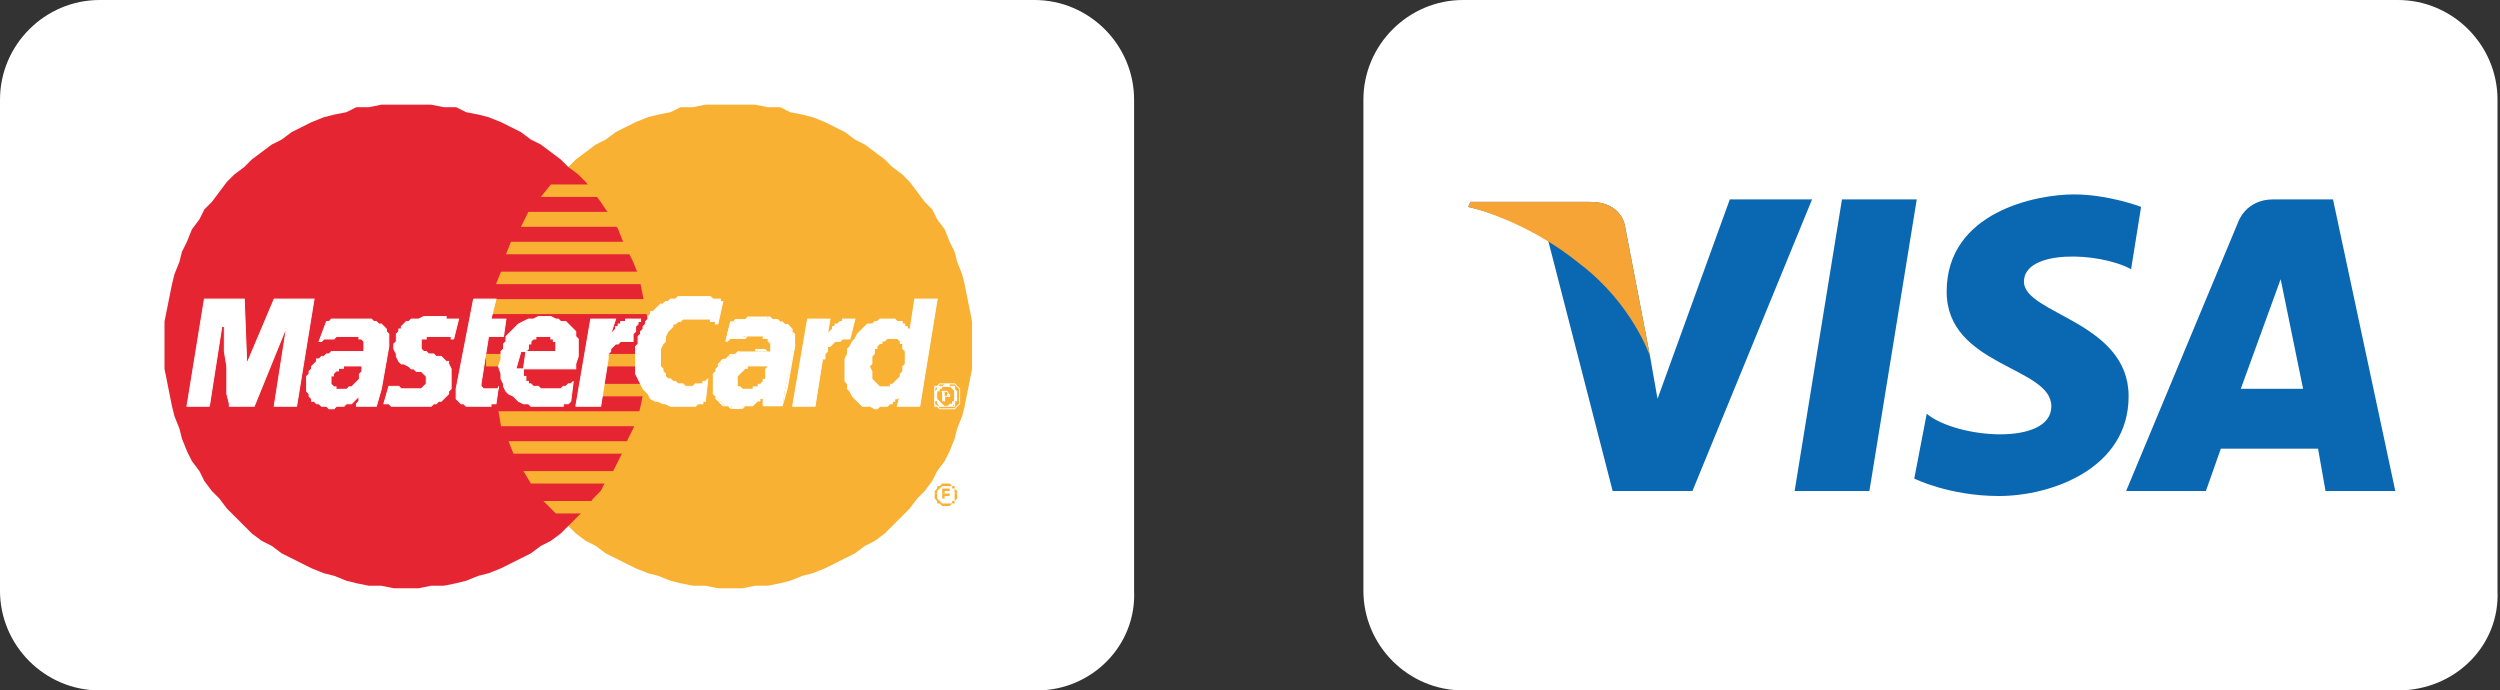
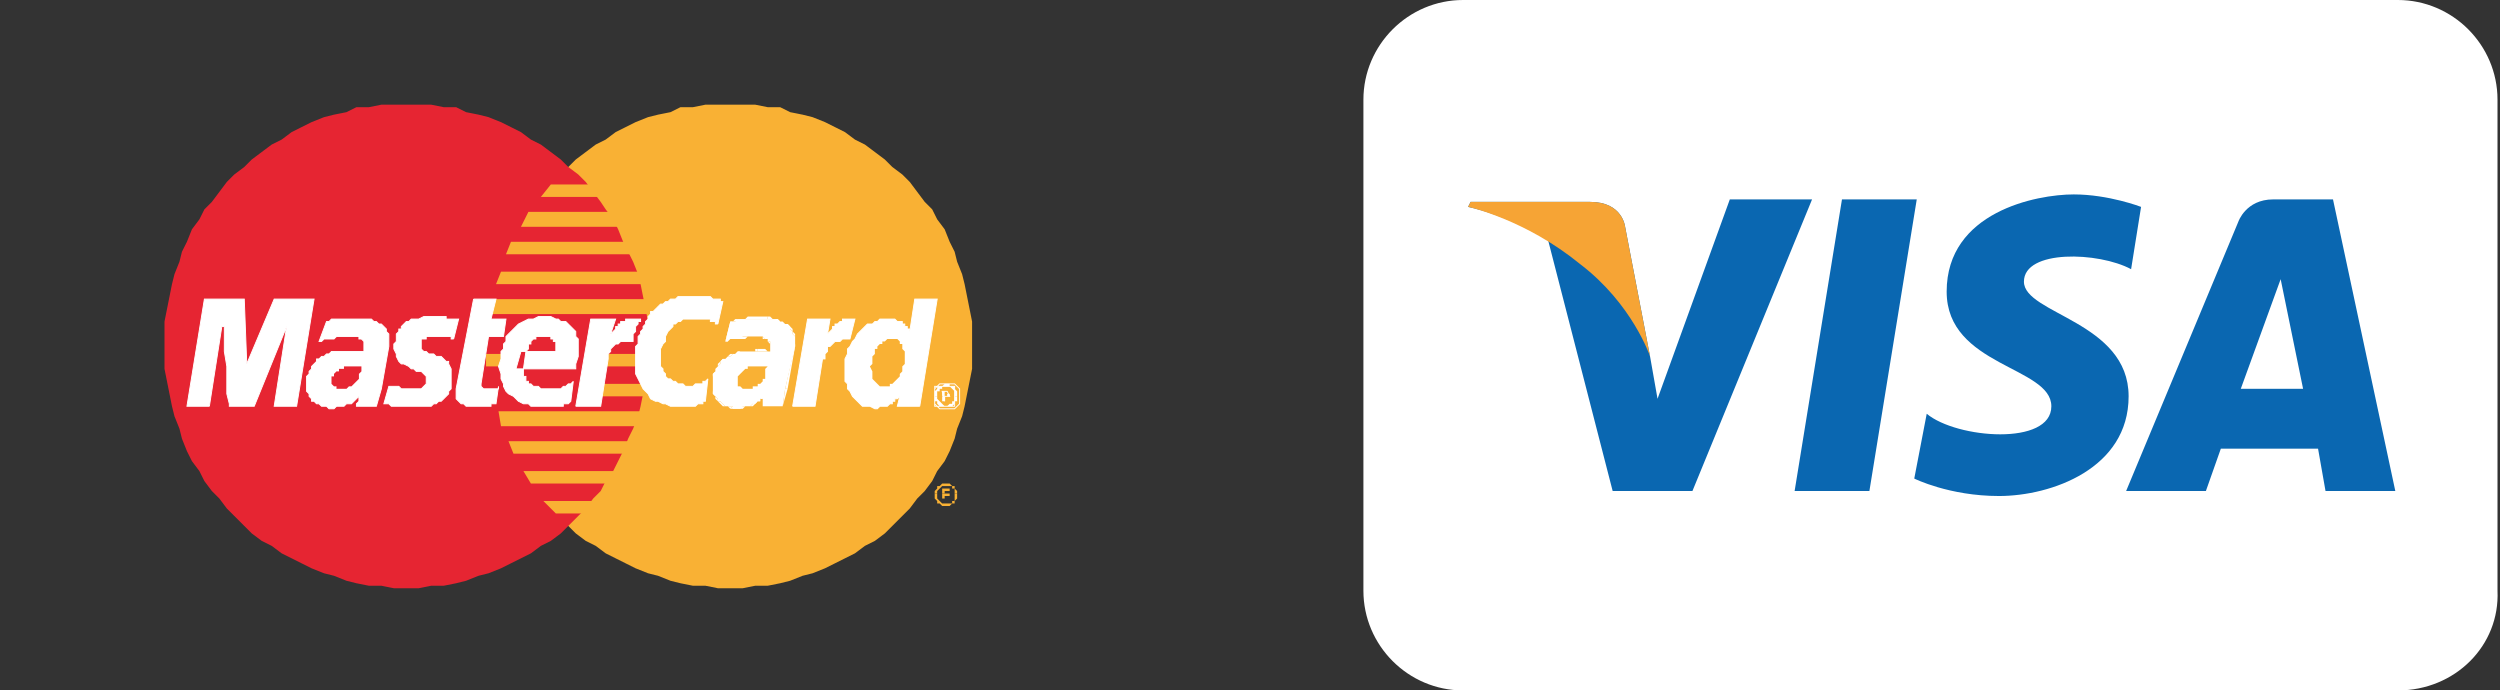
<svg xmlns="http://www.w3.org/2000/svg" version="1.1" id="Layer_1" x="0px" y="0px" viewBox="0 0 100.3 27.7" style="enable-background:new 0 0 100.3 27.7;" xml:space="preserve">
  <rect x="0" y="0" width="100.3" height="27.7" fill="#333333" stroke="none" />
  <style type="text/css"> .st0{fill:#FFFFFF;} .st1{fill:#0A67B1;} .st2{fill:#F6A435;} .st3{fill-rule:evenodd;clip-rule:evenodd;fill:#F9B134;} .st4{fill-rule:evenodd;clip-rule:evenodd;fill:#E62532;} .st5{fill-rule:evenodd;clip-rule:evenodd;fill:#FFFFFF;} .st6{fill:none;stroke:#FFFFFF;stroke-width:3.748559e-02;stroke-miterlimit:2.613;} </style>
-   <path class="st0" d="M41.6,27.7H4c-2.2,0-4-1.8-4-4V4c0-2.2,1.8-4,4-4h37.5c2.2,0,4,1.8,4,4v19.7C45.6,25.9,43.8,27.7,41.6,27.7z" />
  <path class="st0" d="M96.2,27.7H58.7c-2.2,0-4-1.8-4-4V4c0-2.2,1.8-4,4-4h37.5c2.2,0,4,1.8,4,4v19.7C100.3,25.9,98.5,27.7,96.2,27.7 z" />
  <g>
    <g>
      <polygon class="st1" points="75,19.7 72,19.7 73.9,8 76.9,8 " />
      <path class="st1" d="M69.4,8l-2.9,8l-0.3-1.7l0,0l-1-5.2c0,0-0.1-1-1.4-1h-4.8l-0.1,0.2c0,0,1.5,0.3,3.2,1.3l2.6,10.1h3.2L72.7,8 H69.4z" />
      <path class="st1" d="M93.3,19.7h2.8L93.6,8h-2.4c-1.1,0-1.4,0.9-1.4,0.9l-4.5,10.8h3.2l0.6-1.7h3.9L93.3,19.7z M89.9,15.6l1.6-4.4 l0.9,4.4H89.9z" />
      <path class="st1" d="M85.5,10.8l0.4-2.5c0,0-1.3-0.5-2.7-0.5c-1.5,0-5.1,0.7-5.1,3.9c0,3,4.2,3,4.2,4.6s-3.8,1.3-5,0.3l-0.5,2.6 c0,0,1.4,0.7,3.4,0.7c2.1,0,5.2-1.1,5.2-4c0-3-4.2-3.3-4.2-4.6C81.2,10,84.2,10.1,85.5,10.8z" />
    </g>
    <path class="st2" d="M66.2,14.3l-1-5.2c0,0-0.1-1-1.4-1h-4.8l-0.1,0.2c0,0,2.3,0.5,4.5,2.3C65.5,12.2,66.2,14.3,66.2,14.3z" />
  </g>
  <g>
    <polygon class="st3" points="29.3,23.6 29.8,23.6 30.3,23.5 30.8,23.5 31.3,23.4 31.7,23.3 32.2,23.1 32.6,23 33.1,22.8 33.5,22.6 33.9,22.4 34.3,22.2 34.7,21.9 35.1,21.7 35.5,21.4 35.8,21.1 36.2,20.7 36.5,20.4 36.8,20 37.1,19.7 37.4,19.3 37.6,18.9 37.9,18.5 38.1,18.1 38.3,17.6 38.4,17.2 38.6,16.7 38.7,16.3 38.8,15.8 38.9,15.3 39,14.8 39,14.4 39,13.9 39,13.4 39,12.9 38.9,12.4 38.8,11.9 38.7,11.4 38.6,11 38.4,10.5 38.3,10.1 38.1,9.7 37.9,9.2 37.6,8.8 37.4,8.4 37.1,8.1 36.8,7.7 36.5,7.3 36.2,7 35.8,6.7 35.5,6.4 35.1,6.1 34.7,5.8 34.3,5.6 33.9,5.3 33.5,5.1 33.1,4.9 32.6,4.7 32.2,4.6 31.7,4.5 31.3,4.3 30.8,4.3 30.3,4.2 29.8,4.2 29.3,4.2 28.8,4.2 28.3,4.2 27.8,4.3 27.3,4.3 26.9,4.5 26.4,4.6 26,4.7 25.5,4.9 25.1,5.1 24.7,5.3 24.3,5.6 23.9,5.8 23.5,6.1 23.1,6.4 22.8,6.7 22.4,7 22.1,7.3 21.8,7.7 21.5,8.1 21.3,8.4 21,8.8 20.8,9.2 20.6,9.7 20.4,10.1 20.2,10.5 20,11 19.9,11.4 19.8,11.9 19.7,12.4 19.7,12.9 19.6,13.4 19.6,13.9 19.6,14.4 19.7,14.8 19.7,15.3 19.8,15.8 19.9,16.3 20,16.7 20.2,17.2 20.4,17.6 20.6,18.1 20.8,18.5 21,18.9 21.3,19.3 21.5,19.7 21.8,20 22.1,20.4 22.4,20.7 22.8,21.1 23.1,21.4 23.5,21.7 23.9,21.9 24.3,22.2 24.7,22.4 25.1,22.6 25.5,22.8 26,23 26.4,23.1 26.9,23.3 27.3,23.4 27.8,23.5 28.3,23.5 28.8,23.6 29.3,23.6 29.3,23.6 " />
    <polygon class="st4" points="16.3,23.6 16.8,23.6 17.3,23.5 17.8,23.5 18.3,23.4 18.7,23.3 19.2,23.1 19.6,23 20.1,22.8 20.5,22.6 20.9,22.4 21.3,22.2 21.7,21.9 22.1,21.7 22.5,21.4 22.8,21.1 23.2,20.7 23.5,20.4 23.8,20 24.1,19.7 24.3,19.3 24.6,18.9 24.8,18.5 25,18.1 25.2,17.6 25.4,17.2 25.6,16.7 25.7,16.3 25.8,15.8 25.9,15.3 26,14.8 26,14.4 26,13.9 26,13.4 26,12.9 25.9,12.4 25.8,11.9 25.7,11.4 25.6,11 25.4,10.5 25.2,10.1 25,9.7 24.8,9.2 24.6,8.8 24.3,8.4 24.1,8.1 23.8,7.7 23.5,7.3 23.2,7 22.8,6.7 22.5,6.4 22.1,6.1 21.7,5.8 21.3,5.6 20.9,5.3 20.5,5.1 20.1,4.9 19.6,4.7 19.2,4.6 18.7,4.5 18.3,4.3 17.8,4.3 17.3,4.2 16.8,4.2 16.3,4.2 15.8,4.2 15.3,4.2 14.8,4.3 14.3,4.3 13.9,4.5 13.4,4.6 13,4.7 12.5,4.9 12.1,5.1 11.7,5.3 11.3,5.6 10.9,5.8 10.5,6.1 10.1,6.4 9.8,6.7 9.4,7 9.1,7.3 8.8,7.7 8.5,8.1 8.2,8.4 8,8.8 7.7,9.2 7.5,9.7 7.3,10.1 7.2,10.5 7,11 6.9,11.4 6.8,11.9 6.7,12.4 6.6,12.9 6.6,13.4 6.6,13.9 6.6,14.4 6.6,14.8 6.7,15.3 6.8,15.8 6.9,16.3 7,16.7 7.2,17.2 7.3,17.6 7.5,18.1 7.7,18.5 8,18.9 8.2,19.3 8.5,19.7 8.8,20 9.1,20.4 9.4,20.7 9.8,21.1 10.1,21.4 10.5,21.7 10.9,21.9 11.3,22.2 11.7,22.4 12.1,22.6 12.5,22.8 13,23 13.4,23.1 13.9,23.3 14.3,23.4 14.8,23.5 15.3,23.5 15.8,23.6 16.3,23.6 16.3,23.6 " />
    <polygon class="st3" points="21.7,7.9 26.8,7.9 26.8,7.4 22.1,7.4 21.7,7.9 21.7,7.9 " />
    <polygon class="st3" points="20.9,9.1 26.8,9.1 26.8,8.5 21.2,8.5 20.9,9.1 20.9,9.1 " />
    <polygon class="st3" points="20.3,10.2 26.8,10.2 26.8,9.7 20.5,9.7 20.3,10.2 20.3,10.2 " />
    <polygon class="st3" points="19.9,11.4 26.8,11.4 26.8,10.9 20.1,10.9 19.9,11.4 19.9,11.4 " />
    <polygon class="st3" points="20.1,17.1 26.8,17.1 26.8,16.5 20,16.5 20.1,17.1 20.1,17.1 " />
    <polygon class="st3" points="20.6,18.2 26.8,18.2 26.8,17.7 20.4,17.7 20.6,18.2 20.6,18.2 " />
    <polygon class="st3" points="21.3,19.4 26.8,19.4 26.8,18.9 21,18.9 21.3,19.4 21.3,19.4 " />
    <polygon class="st3" points="22.3,20.6 26.8,20.6 26.8,20.1 21.8,20.1 22.3,20.6 22.3,20.6 " />
    <polygon class="st3" points="19.7,12.6 26.8,12.6 26.8,12 19.8,12 19.7,12.6 19.7,12.6 " />
    <polygon class="st3" points="24,15.9 26.8,15.9 26.8,15.4 24.1,15.4 24,15.9 24,15.9 " />
    <polygon class="st3" points="24.3,14.7 26.8,14.7 26.8,14.2 24.4,14.2 24.3,14.7 24.3,14.7 " />
    <polygon class="st3" points="19.5,14.2 20.2,14.2 20.2,14.7 19.5,14.7 19.5,14.2 19.5,14.2 " />
    <polygon class="st5" points="18.2,13.6 18.1,13.6 18.1,13.5 18,13.5 18,13.5 18,13.5 17.9,13.5 17.9,13.5 17.8,13.5 17.8,13.5 17.7,13.5 17.7,13.5 17.6,13.5 17.5,13.5 17.5,13.5 17.4,13.5 17.3,13.5 17.2,13.5 17.2,13.5 17.1,13.5 17.1,13.6 17,13.6 17,13.6 16.9,13.6 16.9,13.7 16.9,13.7 16.9,13.7 16.9,13.8 16.9,13.8 16.9,13.9 16.9,13.9 16.9,14 16.9,14 17,14.1 17.1,14.1 17.2,14.2 17.3,14.2 17.4,14.2 17.5,14.3 17.6,14.3 17.7,14.3 17.8,14.4 17.9,14.5 18,14.5 18,14.6 18.1,14.8 18.1,14.9 18.1,15.1 18.1,15.3 18.1,15.5 18.1,15.6 18,15.7 18,15.8 17.9,15.9 17.8,16 17.7,16.1 17.6,16.1 17.5,16.2 17.4,16.2 17.3,16.3 17.2,16.3 17.1,16.3 16.9,16.3 16.8,16.3 16.7,16.3 16.6,16.3 16.5,16.3 16.3,16.3 16.2,16.3 16.1,16.3 16.1,16.3 16,16.3 15.9,16.3 15.8,16.3 15.8,16.3 15.7,16.3 15.6,16.2 15.6,16.2 15.5,16.2 15.5,16.2 15.4,16.2 15.6,15.5 15.6,15.5 15.6,15.5 15.7,15.5 15.7,15.5 15.8,15.5 15.9,15.5 15.9,15.5 16,15.5 16.1,15.6 16.2,15.6 16.3,15.6 16.4,15.6 16.5,15.6 16.6,15.6 16.7,15.6 16.7,15.6 16.8,15.6 16.9,15.6 17,15.5 17,15.5 17.1,15.4 17.1,15.4 17.1,15.3 17.1,15.3 17.1,15.2 17.1,15.1 17,15 17,15 16.9,14.9 16.7,14.9 16.6,14.8 16.5,14.8 16.4,14.7 16.2,14.6 16.1,14.6 16,14.5 15.9,14.3 15.9,14.2 15.8,14 15.8,13.8 15.9,13.7 15.9,13.6 15.9,13.4 16,13.3 16,13.2 16.1,13.2 16.1,13.1 16.2,13 16.3,12.9 16.4,12.9 16.5,12.8 16.7,12.8 16.8,12.8 17,12.7 17.1,12.7 17.3,12.7 17.5,12.7 17.6,12.7 17.7,12.7 17.8,12.7 17.9,12.7 17.9,12.8 18,12.8 18,12.8 18.1,12.8 18.2,12.8 18.2,12.8 18.2,12.8 18.3,12.8 18.3,12.8 18.3,12.8 18.4,12.8 18.2,13.6 18.2,13.6 " />
    <polyline class="st6" points="18.2,13.6 18.2,13.6 18.1,13.6 18.1,13.5 18,13.5 18,13.5 18,13.5 17.9,13.5 17.9,13.5 17.8,13.5 17.8,13.5 17.7,13.5 17.7,13.5 17.6,13.5 17.5,13.5 17.5,13.5 17.4,13.5 17.3,13.5 17.3,13.5 17.2,13.5 17.2,13.5 17.1,13.5 17.1,13.6 17,13.6 17,13.6 16.9,13.6 16.9,13.7 16.9,13.7 16.9,13.7 16.9,13.8 16.9,13.8 16.9,13.9 16.9,13.9 16.9,14 16.9,14 16.9,14 17,14.1 17.1,14.1 17.2,14.2 17.3,14.2 17.4,14.2 17.5,14.3 17.6,14.3 17.7,14.3 17.8,14.4 17.9,14.5 18,14.5 18,14.6 18.1,14.8 18.1,14.9 18.1,15.1 18.1,15.3 18.1,15.3 18.1,15.5 18.1,15.6 18,15.7 18,15.8 17.9,15.9 17.8,16 17.7,16.1 17.6,16.1 17.5,16.2 17.4,16.2 17.3,16.3 17.2,16.3 17.1,16.3 16.9,16.3 16.8,16.3 16.7,16.3 16.7,16.3 16.6,16.3 16.5,16.3 16.3,16.3 16.2,16.3 16.1,16.3 16.1,16.3 16,16.3 15.9,16.3 15.8,16.3 15.8,16.3 15.7,16.3 15.6,16.2 15.6,16.2 15.5,16.2 15.5,16.2 15.4,16.2 15.6,15.5 15.6,15.5 15.6,15.5 15.6,15.5 15.7,15.5 15.7,15.5 15.8,15.5 15.9,15.5 15.9,15.5 16,15.5 16.1,15.6 16.2,15.6 16.3,15.6 16.4,15.6 16.5,15.6 16.6,15.6 16.7,15.6 16.7,15.6 16.7,15.6 16.8,15.6 16.9,15.6 17,15.5 17,15.5 17.1,15.4 17.1,15.4 17.1,15.3 17.1,15.3 17.1,15.3 17.1,15.2 17.1,15.1 17,15 17,15 16.9,14.9 16.7,14.9 16.6,14.8 16.5,14.8 16.4,14.7 16.2,14.6 16.1,14.6 16,14.5 15.9,14.3 15.9,14.2 15.8,14 15.8,13.8 15.8,13.8 15.9,13.7 15.9,13.6 15.9,13.4 16,13.3 16,13.2 16.1,13.2 16.1,13.1 16.2,13 16.3,12.9 16.4,12.9 16.5,12.8 16.7,12.8 16.8,12.8 17,12.7 17.1,12.7 17.3,12.7 17.3,12.7 17.5,12.7 17.6,12.7 17.7,12.7 17.8,12.7 17.9,12.7 17.9,12.8 18,12.8 18,12.8 18.1,12.8 18.2,12.8 18.2,12.8 18.2,12.8 18.3,12.8 18.3,12.8 18.3,12.8 18.4,12.8 18.2,13.6 " />
    <polygon class="st5" points="19,12 19.9,12 19.7,12.8 20.3,12.8 20.2,13.5 19.6,13.5 19.3,15.4 19.3,15.4 19.3,15.5 19.3,15.5 19.4,15.6 19.4,15.6 19.5,15.6 19.6,15.6 19.6,15.6 19.7,15.6 19.8,15.6 19.8,15.6 19.9,15.6 19.9,15.6 20,15.6 20,15.6 20,15.5 19.9,16.2 19.8,16.2 19.8,16.2 19.8,16.2 19.8,16.2 19.8,16.2 19.7,16.2 19.7,16.2 19.7,16.3 19.6,16.3 19.6,16.3 19.6,16.3 19.5,16.3 19.5,16.3 19.4,16.3 19.4,16.3 19.3,16.3 19.1,16.3 18.9,16.3 18.8,16.3 18.7,16.3 18.6,16.2 18.6,16.2 18.5,16.2 18.4,16.1 18.4,16.1 18.4,16.1 18.3,16 18.3,15.9 18.3,15.9 18.3,15.8 18.3,15.7 18.3,15.7 18.3,15.6 19,12 19,12 " />
    <polyline class="st6" points="19,12 19.9,12 19.7,12.8 20.3,12.8 20.2,13.5 19.6,13.5 19.3,15.4 19.3,15.4 19.3,15.4 19.3,15.5 19.3,15.5 19.4,15.6 19.4,15.6 19.5,15.6 19.6,15.6 19.6,15.6 19.6,15.6 19.7,15.6 19.8,15.6 19.8,15.6 19.9,15.6 19.9,15.6 20,15.6 20,15.6 20,15.5 19.9,16.2 19.9,16.2 19.8,16.2 19.8,16.2 19.8,16.2 19.8,16.2 19.8,16.2 19.7,16.2 19.7,16.2 19.7,16.3 19.6,16.3 19.6,16.3 19.6,16.3 19.5,16.3 19.5,16.3 19.4,16.3 19.4,16.3 19.3,16.3 19.1,16.3 19.1,16.3 18.9,16.3 18.8,16.3 18.7,16.3 18.6,16.2 18.6,16.2 18.5,16.2 18.4,16.1 18.4,16.1 18.4,16.1 18.3,16 18.3,15.9 18.3,15.9 18.3,15.8 18.3,15.7 18.3,15.7 18.3,15.6 19,12 " />
    <polygon class="st5" points="21,14.8 21,14.8 21,14.9 21,15 21,15 21,15.1 21.1,15.1 21.1,15.2 21.1,15.3 21.2,15.3 21.2,15.4 21.3,15.4 21.3,15.4 21.4,15.5 21.5,15.5 21.5,15.5 21.6,15.5 21.7,15.6 21.8,15.6 21.9,15.6 21.9,15.6 22,15.6 22.1,15.6 22.2,15.6 22.3,15.6 22.4,15.6 22.5,15.6 22.6,15.5 22.6,15.5 22.7,15.5 22.8,15.4 22.9,15.4 23,15.3 22.9,16.1 22.8,16.2 22.8,16.2 22.7,16.2 22.7,16.2 22.6,16.2 22.6,16.3 22.5,16.3 22.5,16.3 22.4,16.3 22.3,16.3 22.3,16.3 22.2,16.3 22.1,16.3 22,16.3 21.9,16.3 21.8,16.3 21.7,16.3 21.5,16.3 21.3,16.3 21.2,16.2 21,16.2 20.8,16.1 20.7,16 20.6,15.9 20.4,15.8 20.3,15.7 20.2,15.5 20.2,15.4 20.1,15.2 20.1,15 20,14.7 20.1,14.4 20.1,14.3 20.1,14.2 20.1,14.1 20.2,14 20.2,13.8 20.3,13.7 20.3,13.5 20.4,13.4 20.5,13.3 20.7,13.1 20.8,13 21,12.9 21.2,12.8 21.4,12.8 21.6,12.7 21.9,12.7 22,12.7 22.1,12.7 22.3,12.8 22.4,12.8 22.5,12.9 22.7,12.9 22.8,13 22.9,13.1 23,13.2 23.1,13.3 23.1,13.5 23.2,13.6 23.2,13.8 23.2,14.1 23.2,14.3 23.1,14.6 23.1,14.8 20.7,14.8 20.9,14.1 22.3,14.1 22.3,14.1 22.3,14 22.3,13.9 22.3,13.8 22.3,13.8 22.3,13.7 22.2,13.7 22.2,13.6 22.2,13.6 22.1,13.6 22.1,13.5 22,13.5 22,13.5 21.9,13.5 21.9,13.5 21.8,13.5 21.7,13.5 21.7,13.5 21.6,13.5 21.6,13.5 21.5,13.5 21.5,13.6 21.4,13.6 21.4,13.6 21.3,13.7 21.3,13.7 21.3,13.8 21.2,13.8 21.2,13.9 21.2,14 21.2,14 21.1,14.1 21,14.8 21,14.8 " />
    <polyline class="st6" points="21,14.8 21,14.8 21,14.8 21,14.9 21,15 21,15 21,15.1 21.1,15.1 21.1,15.2 21.1,15.3 21.2,15.3 21.2,15.4 21.3,15.4 21.3,15.4 21.4,15.5 21.5,15.5 21.5,15.5 21.6,15.5 21.6,15.5 21.7,15.6 21.8,15.6 21.9,15.6 21.9,15.6 22,15.6 22.1,15.6 22.2,15.6 22.3,15.6 22.4,15.6 22.5,15.6 22.6,15.5 22.6,15.5 22.7,15.5 22.8,15.4 22.9,15.4 23,15.3 22.9,16.1 22.9,16.1 22.8,16.2 22.8,16.2 22.7,16.2 22.7,16.2 22.6,16.2 22.6,16.3 22.5,16.3 22.5,16.3 22.4,16.3 22.3,16.3 22.3,16.3 22.2,16.3 22.1,16.3 22,16.3 21.9,16.3 21.8,16.3 21.8,16.3 21.7,16.3 21.5,16.3 21.3,16.3 21.2,16.2 21,16.2 20.8,16.1 20.7,16 20.6,15.9 20.4,15.8 20.3,15.7 20.2,15.5 20.2,15.4 20.1,15.2 20.1,15 20,14.7 20.1,14.4 20.1,14.4 20.1,14.3 20.1,14.2 20.1,14.1 20.2,14 20.2,13.8 20.3,13.7 20.3,13.5 20.4,13.4 20.5,13.3 20.7,13.1 20.8,13 21,12.9 21.2,12.8 21.4,12.8 21.6,12.7 21.9,12.7 21.9,12.7 22,12.7 22.1,12.7 22.3,12.8 22.4,12.8 22.5,12.9 22.7,12.9 22.8,13 22.9,13.1 23,13.2 23.1,13.3 23.1,13.5 23.2,13.6 23.2,13.8 23.2,14.1 23.2,14.3 23.1,14.6 23.1,14.8 20.7,14.8 20.9,14.1 22.3,14.1 22.3,14.1 22.3,14.1 22.3,14 22.3,13.9 22.3,13.8 22.3,13.8 22.3,13.7 22.2,13.7 22.2,13.6 22.2,13.6 22.1,13.6 22.1,13.5 22,13.5 22,13.5 21.9,13.5 21.9,13.5 21.8,13.5 21.8,13.5 21.7,13.5 21.7,13.5 21.6,13.5 21.6,13.5 21.5,13.5 21.5,13.6 21.4,13.6 21.4,13.6 21.3,13.7 21.3,13.7 21.3,13.8 21.2,13.8 21.2,13.9 21.2,14 21.2,14 21.1,14.1 21,14.8 " />
    <polygon class="st5" points="28.8,13 28.8,13 28.7,13 28.7,12.9 28.6,12.9 28.6,12.9 28.5,12.9 28.5,12.8 28.4,12.8 28.4,12.8 28.3,12.8 28.2,12.8 28.2,12.8 28.1,12.8 28,12.8 27.9,12.8 27.8,12.8 27.8,12.8 27.7,12.8 27.6,12.8 27.5,12.8 27.4,12.8 27.3,12.9 27.2,12.9 27.1,13 27,13 27,13.1 26.9,13.2 26.8,13.3 26.7,13.5 26.7,13.7 26.6,13.8 26.5,14 26.5,14.2 26.5,14.3 26.5,14.4 26.5,14.5 26.5,14.6 26.5,14.7 26.6,14.8 26.6,14.9 26.7,15 26.7,15.1 26.8,15.2 26.9,15.2 27,15.3 27.1,15.3 27.2,15.4 27.3,15.4 27.3,15.4 27.4,15.4 27.4,15.4 27.5,15.5 27.6,15.5 27.7,15.5 27.7,15.5 27.8,15.5 27.9,15.4 28,15.4 28.1,15.4 28.2,15.4 28.2,15.3 28.3,15.3 28.4,15.2 28.4,15.2 28.3,16.1 28.3,16.1 28.3,16.1 28.2,16.1 28.2,16.1 28.2,16.2 28.1,16.2 28.1,16.2 28,16.2 27.9,16.3 27.8,16.3 27.7,16.3 27.6,16.3 27.5,16.3 27.4,16.3 27.2,16.3 27,16.3 26.9,16.3 26.7,16.2 26.6,16.2 26.4,16.1 26.3,16.1 26.1,16 26,15.8 25.9,15.7 25.8,15.6 25.7,15.4 25.6,15.2 25.5,15 25.5,14.8 25.5,14.6 25.5,14.3 25.5,14 25.5,13.9 25.6,13.8 25.6,13.6 25.6,13.5 25.7,13.4 25.7,13.3 25.8,13.2 25.8,13.1 25.9,13 25.9,12.9 26,12.8 26,12.7 26.1,12.6 26.1,12.5 26.2,12.5 26.3,12.4 26.4,12.3 26.4,12.3 26.5,12.2 26.6,12.2 26.7,12.1 26.8,12.1 26.9,12 27,12 27.1,12 27.2,11.9 27.3,11.9 27.4,11.9 27.5,11.9 27.6,11.9 27.7,11.9 27.8,11.9 28,11.9 28.1,11.9 28.2,11.9 28.3,11.9 28.3,11.9 28.4,11.9 28.5,11.9 28.6,12 28.7,12 28.7,12 28.8,12 28.9,12 28.9,12.1 28.9,12.1 29,12.1 29,12.1 28.8,13 28.8,13 " />
    <polyline class="st6" points="28.8,13 28.8,13 28.8,13 28.7,13 28.7,12.9 28.6,12.9 28.6,12.9 28.5,12.9 28.5,12.8 28.4,12.8 28.4,12.8 28.3,12.8 28.2,12.8 28.2,12.8 28.1,12.8 28,12.8 27.9,12.8 27.8,12.8 27.8,12.8 27.8,12.8 27.7,12.8 27.6,12.8 27.5,12.8 27.4,12.8 27.3,12.9 27.2,12.9 27.1,13 27,13 27,13.1 26.9,13.2 26.8,13.3 26.7,13.5 26.7,13.7 26.6,13.8 26.5,14 26.5,14 26.5,14.2 26.5,14.3 26.5,14.4 26.5,14.5 26.5,14.6 26.5,14.7 26.6,14.8 26.6,14.9 26.7,15 26.7,15.1 26.8,15.2 26.9,15.2 27,15.3 27.1,15.3 27.2,15.4 27.3,15.4 27.3,15.4 27.3,15.4 27.4,15.4 27.4,15.4 27.5,15.5 27.6,15.5 27.7,15.5 27.7,15.5 27.8,15.5 27.9,15.4 28,15.4 28.1,15.4 28.2,15.4 28.2,15.3 28.3,15.3 28.4,15.2 28.4,15.2 28.3,16.1 28.3,16.1 28.3,16.1 28.3,16.1 28.2,16.1 28.2,16.1 28.2,16.2 28.1,16.2 28.1,16.2 28,16.2 27.9,16.3 27.8,16.3 27.7,16.3 27.6,16.3 27.5,16.3 27.4,16.3 27.2,16.3 27,16.3 27,16.3 26.9,16.3 26.7,16.2 26.6,16.2 26.4,16.1 26.3,16.1 26.1,16 26,15.8 25.9,15.7 25.8,15.6 25.7,15.4 25.6,15.2 25.5,15 25.5,14.8 25.5,14.6 25.5,14.3 25.5,14 25.5,14 25.5,13.9 25.6,13.8 25.6,13.6 25.6,13.5 25.7,13.4 25.7,13.3 25.8,13.2 25.8,13.1 25.9,13 25.9,12.9 26,12.8 26,12.7 26.1,12.6 26.1,12.5 26.2,12.5 26.3,12.4 26.4,12.3 26.4,12.3 26.5,12.2 26.6,12.2 26.7,12.1 26.8,12.1 26.9,12 27,12 27.1,12 27.2,11.9 27.3,11.9 27.4,11.9 27.5,11.9 27.6,11.9 27.7,11.9 27.8,11.9 27.8,11.9 28,11.9 28.1,11.9 28.2,11.9 28.3,11.9 28.3,11.9 28.4,11.9 28.5,11.9 28.6,12 28.7,12 28.7,12 28.8,12 28.9,12 28.9,12.1 28.9,12.1 29,12.1 29,12.1 28.8,13 " />
    <polygon class="st5" points="36.9,16.3 36,16.3 36.1,15.9 36.1,15.9 36,16 35.9,16 35.9,16.1 35.8,16.1 35.8,16.2 35.7,16.2 35.7,16.2 35.6,16.3 35.5,16.3 35.5,16.3 35.4,16.3 35.3,16.3 35.3,16.3 35.2,16.4 35.1,16.4 35.1,16.4 34.9,16.3 34.7,16.3 34.6,16.3 34.5,16.2 34.4,16.1 34.3,16 34.2,15.9 34.1,15.7 34,15.6 34,15.4 33.9,15.3 33.9,15.1 33.9,14.9 33.9,14.7 33.9,14.6 33.9,14.4 34,14.2 34,14 34.1,13.9 34.2,13.7 34.3,13.6 34.4,13.4 34.5,13.3 34.6,13.2 34.7,13.1 34.8,13 35,13 35.1,12.9 35.2,12.9 35.3,12.8 35.5,12.8 35.6,12.8 35.7,12.8 35.8,12.8 35.9,12.8 36,12.9 36,12.9 36.1,12.9 36.2,12.9 36.2,13 36.3,13 36.3,13.1 36.4,13.1 36.4,13.1 36.4,13.2 36.5,13.2 36.5,13.3 36.5,13.3 36.5,13.3 36.7,12 37.6,12 36.9,16.3 36.9,16.3 " />
    <polyline class="st6" points="36.9,16.3 36,16.3 36.1,15.9 36.1,15.9 36.1,15.9 36,16 35.9,16 35.9,16.1 35.8,16.1 35.8,16.2 35.7,16.2 35.7,16.2 35.6,16.3 35.5,16.3 35.5,16.3 35.4,16.3 35.3,16.3 35.3,16.3 35.2,16.4 35.1,16.4 35.1,16.4 35.1,16.4 34.9,16.3 34.7,16.3 34.6,16.3 34.5,16.2 34.4,16.1 34.3,16 34.2,15.9 34.1,15.7 34,15.6 34,15.4 33.9,15.3 33.9,15.1 33.9,14.9 33.9,14.7 33.9,14.6 33.9,14.4 33.9,14.4 34,14.2 34,14 34.1,13.9 34.2,13.7 34.3,13.6 34.4,13.4 34.5,13.3 34.6,13.2 34.7,13.1 34.8,13 35,13 35.1,12.9 35.2,12.9 35.3,12.8 35.5,12.8 35.6,12.8 35.6,12.8 35.7,12.8 35.8,12.8 35.9,12.8 36,12.9 36,12.9 36.1,12.9 36.2,12.9 36.2,13 36.3,13 36.3,13.1 36.4,13.1 36.4,13.1 36.4,13.2 36.5,13.2 36.5,13.3 36.5,13.3 36.5,13.3 36.7,12 37.6,12 36.9,16.3 " />
    <polygon class="st3" points="35.4,15.5 35.5,15.5 35.6,15.5 35.7,15.5 35.7,15.4 35.8,15.4 35.9,15.3 35.9,15.3 36,15.2 36,15.2 36.1,15.1 36.1,15 36.2,14.9 36.2,14.9 36.2,14.8 36.2,14.7 36.3,14.6 36.3,14.5 36.3,14.4 36.3,14.3 36.3,14.2 36.3,14.1 36.3,14.1 36.2,14 36.2,13.9 36.2,13.8 36.1,13.8 36.1,13.7 36.1,13.7 36,13.6 35.9,13.6 35.9,13.6 35.8,13.6 35.7,13.6 35.6,13.6 35.6,13.6 35.5,13.7 35.4,13.7 35.4,13.8 35.3,13.8 35.2,13.9 35.2,14 35.1,14 35.1,14.1 35.1,14.2 35,14.3 35,14.4 35,14.5 35,14.6 34.9,14.7 35,14.9 35,15 35,15.2 35.1,15.3 35.2,15.4 35.3,15.5 35.4,15.5 35.4,15.5 " />
    <polygon class="st5" points="15.3,15.6 15.1,16.3 14.3,16.3 14.3,16.2 14.4,16.1 14.4,16 14.4,15.9 14.3,16 14.3,16 14.2,16.1 14.2,16.1 14.1,16.2 14,16.2 13.9,16.2 13.8,16.3 13.7,16.3 13.6,16.3 13.5,16.3 13.4,16.4 13.3,16.4 13.3,16.4 13.2,16.4 13.1,16.3 13,16.3 12.9,16.3 12.8,16.2 12.7,16.2 12.6,16.1 12.5,16.1 12.5,16 12.4,15.9 12.4,15.9 12.4,15.8 12.3,15.7 12.3,15.7 12.3,15.6 12.3,15.5 12.3,15.4 12.3,15.4 12.3,15.2 12.3,15.1 12.4,15 12.4,14.9 12.5,14.8 12.5,14.7 12.6,14.6 12.7,14.5 12.7,14.4 12.8,14.4 12.9,14.3 13,14.3 13.1,14.2 13.2,14.2 13.3,14.1 13.5,14.1 13.5,14.1 13.5,14.1 13.5,14.1 13.5,14.1 13.6,14.1 13.6,14.1 13.7,14.1 13.7,14.1 13.8,14.1 13.8,14.1 13.9,14.1 14,14.1 14,14.1 14.1,14.1 14.1,14.1 14.1,14.1 14.2,14.1 14.3,14.1 14.4,14.1 14.4,14.1 14.5,14.1 14.5,14.1 14.6,14.1 14.6,14.1 14.6,14.1 14.6,14 14.6,13.9 14.6,13.9 14.6,13.8 14.6,13.7 14.6,13.7 14.5,13.6 14.4,13.6 14.4,13.5 14.3,13.5 14.2,13.5 14.1,13.5 14,13.5 13.9,13.5 13.8,13.5 13.7,13.5 13.6,13.5 13.5,13.5 13.4,13.6 13.3,13.6 13.2,13.6 13.1,13.6 13,13.6 13,13.6 12.9,13.7 12.9,13.7 12.8,13.7 13.1,12.9 13.1,12.9 13.2,12.9 13.3,12.8 13.4,12.8 13.4,12.8 13.5,12.8 13.6,12.8 13.7,12.8 13.8,12.8 13.9,12.8 14,12.8 14.1,12.8 14.2,12.8 14.3,12.8 14.4,12.8 14.5,12.8 14.6,12.8 14.7,12.8 14.8,12.8 14.9,12.8 15,12.9 15.1,12.9 15.2,13 15.3,13 15.4,13.1 15.5,13.2 15.5,13.3 15.6,13.4 15.6,13.5 15.6,13.6 15.6,13.7 15.6,13.9 15.3,15.6 15.3,15.6 " />
    <polyline class="st6" points="15.3,15.6 15.1,16.3 14.3,16.3 14.3,16.3 14.3,16.2 14.4,16.1 14.4,16 14.4,15.9 14.4,15.9 14.3,16 14.3,16 14.2,16.1 14.2,16.1 14.1,16.2 14,16.2 13.9,16.2 13.8,16.3 13.7,16.3 13.6,16.3 13.5,16.3 13.4,16.4 13.3,16.4 13.3,16.4 13.2,16.4 13.1,16.3 13.1,16.3 13,16.3 12.9,16.3 12.8,16.2 12.7,16.2 12.6,16.1 12.5,16.1 12.5,16 12.4,15.9 12.4,15.9 12.4,15.8 12.3,15.7 12.3,15.7 12.3,15.6 12.3,15.5 12.3,15.4 12.3,15.4 12.3,15.4 12.3,15.2 12.3,15.1 12.4,15 12.4,14.9 12.5,14.8 12.5,14.7 12.6,14.6 12.7,14.5 12.7,14.4 12.8,14.4 12.9,14.3 13,14.3 13.1,14.2 13.2,14.2 13.3,14.1 13.5,14.1 13.5,14.1 13.5,14.1 13.5,14.1 13.5,14.1 13.5,14.1 13.6,14.1 13.6,14.1 13.7,14.1 13.7,14.1 13.8,14.1 13.8,14.1 13.9,14.1 14,14.1 14,14.1 14.1,14.1 14.1,14.1 14.1,14.1 14.1,14.1 14.2,14.1 14.3,14.1 14.4,14.1 14.4,14.1 14.5,14.1 14.5,14.1 14.6,14.1 14.6,14.1 14.6,14.1 14.6,14.1 14.6,14 14.6,13.9 14.6,13.9 14.6,13.9 14.6,13.8 14.6,13.7 14.6,13.7 14.5,13.6 14.4,13.6 14.4,13.5 14.3,13.5 14.2,13.5 14.2,13.5 14.1,13.5 14,13.5 13.9,13.5 13.8,13.5 13.7,13.5 13.6,13.5 13.5,13.5 13.4,13.6 13.3,13.6 13.2,13.6 13.1,13.6 13,13.6 13,13.6 12.9,13.7 12.9,13.7 12.8,13.7 13.1,12.9 13.1,12.9 13.1,12.9 13.2,12.9 13.3,12.8 13.4,12.8 13.4,12.8 13.5,12.8 13.6,12.8 13.7,12.8 13.8,12.8 13.9,12.8 14,12.8 14.1,12.8 14.2,12.8 14.3,12.8 14.4,12.8 14.5,12.8 14.5,12.8 14.6,12.8 14.7,12.8 14.8,12.8 14.9,12.8 15,12.9 15.1,12.9 15.2,13 15.3,13 15.4,13.1 15.5,13.2 15.5,13.3 15.6,13.4 15.6,13.5 15.6,13.6 15.6,13.7 15.6,13.9 15.3,15.6 " />
    <polygon class="st4" points="14.5,14.7 14.5,14.7 14.5,14.7 14.5,14.7 14.4,14.7 14.4,14.7 14.3,14.7 14.3,14.7 14.2,14.7 14.2,14.7 14.1,14.7 14.1,14.7 14,14.7 14,14.7 13.9,14.7 13.9,14.7 13.9,14.7 13.8,14.7 13.8,14.7 13.8,14.8 13.7,14.8 13.7,14.8 13.7,14.8 13.6,14.8 13.6,14.9 13.5,14.9 13.5,14.9 13.4,15 13.4,15 13.4,15.1 13.3,15.1 13.3,15.1 13.3,15.2 13.3,15.3 13.3,15.4 13.4,15.5 13.4,15.5 13.5,15.5 13.5,15.6 13.6,15.6 13.6,15.6 13.7,15.6 13.8,15.6 13.9,15.6 14,15.5 14,15.5 14.1,15.5 14.1,15.5 14.2,15.4 14.2,15.4 14.3,15.3 14.3,15.3 14.3,15.3 14.4,15.2 14.4,15.2 14.4,15.2 14.4,15.1 14.4,15 14.5,14.9 14.5,14.8 14.5,14.7 14.5,14.7 " />
    <polygon class="st5" points="8.4,16.3 7.5,16.3 8.2,12 9.8,12 9.9,14.6 11,12 12.6,12 11.9,16.3 11,16.3 11.5,13.1 11.5,13.1 10.2,16.3 9.2,16.3 9.2,16.2 9.1,15.8 9.1,15.3 9.1,14.7 9,14.1 9,13.6 9,13.3 9,13.1 9,13.1 8.9,13.1 8.9,13.1 8.9,13.1 8.4,16.3 8.4,16.3 " />
    <polyline class="st6" points="8.4,16.3 7.5,16.3 8.2,12 9.8,12 9.9,14.6 11,12 12.6,12 11.9,16.3 11,16.3 11.5,13.1 11.5,13.1 10.2,16.3 9.2,16.3 9.2,16.3 9.2,16.2 9.1,15.8 9.1,15.3 9.1,14.7 9,14.1 9,13.6 9,13.3 9,13.1 9,13.1 9,13.1 8.9,13.1 8.9,13.1 8.9,13.1 8.4,16.3 " />
    <polygon class="st5" points="31.5,15.6 31.4,16.3 30.6,16.3 30.6,16.2 30.6,16.1 30.6,16 30.6,15.9 30.6,16 30.5,16 30.5,16.1 30.4,16.1 30.3,16.2 30.2,16.2 30.2,16.2 30.1,16.3 30,16.3 29.9,16.3 29.8,16.3 29.7,16.4 29.6,16.4 29.5,16.4 29.4,16.4 29.4,16.3 29.2,16.3 29.1,16.3 29,16.2 29,16.2 28.9,16.1 28.8,16.1 28.8,16 28.7,15.9 28.7,15.9 28.6,15.8 28.6,15.7 28.6,15.7 28.6,15.6 28.6,15.5 28.6,15.4 28.6,15.4 28.6,15.2 28.6,15.1 28.6,15 28.7,14.9 28.7,14.8 28.8,14.7 28.9,14.6 28.9,14.5 29,14.4 29.1,14.4 29.2,14.3 29.3,14.3 29.4,14.2 29.5,14.2 29.6,14.1 29.7,14.1 29.7,14.1 29.8,14.1 29.8,14.1 29.8,14.1 29.9,14.1 29.9,14.1 29.9,14.1 30,14.1 30.1,14.1 30.1,14.1 30.2,14.1 30.2,14.1 30.3,14.1 30.3,14.1 30.4,14.1 30.4,14.1 30.5,14.1 30.6,14.1 30.6,14.1 30.7,14.1 30.8,14.1 30.8,14.1 30.9,14.1 30.9,14.1 30.9,14.1 30.9,14 30.9,13.9 30.9,13.9 30.9,13.8 30.9,13.7 30.8,13.7 30.8,13.6 30.7,13.6 30.6,13.5 30.6,13.5 30.5,13.5 30.4,13.5 30.3,13.5 30.2,13.5 30.1,13.5 30,13.5 29.9,13.5 29.8,13.5 29.7,13.6 29.6,13.6 29.5,13.6 29.4,13.6 29.3,13.6 29.2,13.6 29.2,13.7 29.1,13.7 29.1,13.7 29.3,12.9 29.4,12.9 29.5,12.9 29.6,12.8 29.6,12.8 29.7,12.8 29.8,12.8 29.9,12.8 30,12.8 30.1,12.8 30.2,12.8 30.3,12.8 30.4,12.8 30.5,12.8 30.6,12.8 30.7,12.8 30.8,12.8 30.9,12.8 31,12.8 31.1,12.8 31.2,12.8 31.3,12.9 31.4,12.9 31.5,13 31.6,13 31.7,13.1 31.7,13.2 31.8,13.3 31.8,13.4 31.9,13.5 31.9,13.6 31.9,13.7 31.9,13.9 31.5,15.6 31.5,15.6 " />
    <polygon class="st5" points="31.4,16.3 31.4,16.3 31.6,15.6 31.5,15.6 31.4,16.3 31.4,16.3 31.4,16.3 31.4,16.3 31.4,16.3 31.4,16.3 31.4,16.3 " />
    <polygon class="st5" points="30.6,16.3 30.6,16.3 31.4,16.3 31.4,16.3 30.6,16.3 30.6,16.3 30.6,16.3 30.6,16.3 30.6,16.3 30.6,16.3 30.6,16.3 " />
    <polygon class="st5" points="30.6,15.9 30.6,15.9 30.6,16 30.6,16.1 30.6,16.2 30.6,16.3 30.6,16.3 30.6,16.2 30.6,16.1 30.6,16 30.6,15.9 30.6,15.9 30.6,15.9 30.6,15.9 " />
    <polygon class="st5" points="29.3,16.4 29.3,16.4 29.4,16.4 29.5,16.4 29.6,16.4 29.7,16.4 29.8,16.4 29.9,16.3 30,16.3 30.1,16.3 30.2,16.3 30.3,16.2 30.3,16.2 30.4,16.1 30.5,16.1 30.5,16 30.6,16 30.6,15.9 30.6,15.9 30.5,16 30.5,16 30.4,16.1 30.4,16.1 30.3,16.1 30.2,16.2 30.2,16.2 30.1,16.3 30,16.3 29.9,16.3 29.8,16.3 29.7,16.3 29.6,16.3 29.5,16.3 29.4,16.3 29.4,16.3 29.4,16.3 29.3,16.4 29.3,16.4 " />
    <polygon class="st5" points="28.6,15.4 28.6,15.4 28.6,15.4 28.6,15.5 28.6,15.6 28.6,15.7 28.6,15.7 28.6,15.8 28.7,15.9 28.7,16 28.7,16 28.8,16.1 28.9,16.2 28.9,16.2 29,16.3 29.1,16.3 29.2,16.3 29.3,16.4 29.4,16.3 29.2,16.3 29.1,16.3 29,16.2 29,16.2 28.9,16.1 28.8,16.1 28.8,16 28.7,15.9 28.7,15.9 28.7,15.8 28.6,15.7 28.6,15.7 28.6,15.6 28.6,15.5 28.6,15.4 28.6,15.4 28.6,15.4 28.6,15.4 28.6,15.4 " />
    <polygon class="st5" points="29.7,14.1 29.7,14.1 29.6,14.1 29.5,14.2 29.4,14.2 29.3,14.2 29.2,14.3 29.1,14.4 29,14.4 28.9,14.5 28.8,14.6 28.8,14.7 28.7,14.8 28.7,14.9 28.6,15 28.6,15.1 28.6,15.2 28.6,15.4 28.6,15.4 28.6,15.2 28.6,15.1 28.7,15 28.7,14.9 28.7,14.8 28.8,14.7 28.9,14.6 28.9,14.5 29,14.5 29.1,14.4 29.2,14.3 29.3,14.3 29.4,14.2 29.5,14.2 29.6,14.2 29.7,14.1 29.7,14.1 29.7,14.1 29.7,14.1 " />
    <polygon class="st5" points="30.4,14 30.4,14 30.4,14 30.3,14 30.3,14.1 30.2,14.1 30.2,14.1 30.1,14.1 30.1,14.1 30,14.1 29.9,14.1 29.9,14.1 29.9,14.1 29.8,14.1 29.8,14.1 29.8,14.1 29.7,14.1 29.7,14.1 29.7,14.1 29.7,14.1 29.8,14.1 29.8,14.1 29.8,14.1 29.9,14.1 29.9,14.1 29.9,14.1 30,14.1 30.1,14.1 30.1,14.1 30.2,14.1 30.2,14.1 30.3,14.1 30.3,14.1 30.4,14.1 30.4,14.1 30.4,14.1 30.4,14 30.4,14 " />
    <polygon class="st5" points="30.8,14.1 30.9,14.1 30.9,14.1 30.8,14.1 30.8,14.1 30.7,14 30.6,14 30.6,14 30.5,14 30.4,14 30.4,14.1 30.5,14.1 30.6,14.1 30.6,14.1 30.7,14.1 30.8,14.1 30.8,14.1 30.9,14.1 30.9,14.1 30.9,14.1 30.9,14.1 30.9,14.1 30.9,14.1 30.8,14.1 30.8,14.1 " />
    <polygon class="st5" points="30.9,13.9 30.9,13.9 30.9,13.9 30.9,14 30.9,14.1 30.8,14.1 30.9,14.1 30.9,14.1 30.9,14 30.9,13.9 30.9,13.9 30.9,13.9 30.9,13.9 30.9,13.9 " />
    <polygon class="st5" points="30.5,13.5 30.5,13.5 30.6,13.5 30.6,13.6 30.7,13.6 30.8,13.6 30.8,13.7 30.8,13.7 30.9,13.8 30.9,13.9 30.9,13.9 30.9,13.8 30.9,13.7 30.8,13.7 30.8,13.6 30.7,13.6 30.6,13.5 30.6,13.5 30.5,13.5 30.5,13.5 30.5,13.5 30.5,13.5 " />
    <polygon class="st5" points="29.1,13.7 29.1,13.7 29.2,13.7 29.2,13.7 29.2,13.7 29.3,13.6 29.4,13.6 29.5,13.6 29.6,13.6 29.7,13.6 29.8,13.6 29.9,13.6 30,13.5 30.1,13.5 30.2,13.5 30.3,13.5 30.4,13.5 30.5,13.5 30.5,13.5 30.4,13.5 30.3,13.5 30.2,13.5 30.1,13.5 30,13.5 29.9,13.5 29.8,13.5 29.7,13.5 29.6,13.6 29.5,13.6 29.4,13.6 29.3,13.6 29.2,13.6 29.2,13.6 29.1,13.7 29.1,13.7 29.1,13.7 29.1,13.7 29.1,13.7 " />
    <polygon class="st5" points="29.3,12.9 29.3,12.9 29.1,13.7 29.1,13.7 29.4,12.9 29.3,12.9 29.3,12.9 29.3,12.9 29.3,12.9 29.3,12.9 29.3,12.9 " />
    <polygon class="st5" points="30.8,12.7 30.8,12.7 30.7,12.7 30.6,12.7 30.5,12.7 30.4,12.7 30.3,12.7 30.2,12.7 30.1,12.7 30,12.7 29.9,12.8 29.8,12.8 29.7,12.8 29.6,12.8 29.6,12.8 29.5,12.8 29.4,12.9 29.3,12.9 29.3,12.9 29.4,12.9 29.5,12.9 29.6,12.9 29.6,12.8 29.7,12.8 29.8,12.8 29.9,12.8 30,12.8 30.1,12.8 30.2,12.8 30.3,12.8 30.4,12.8 30.5,12.8 30.6,12.8 30.7,12.8 30.8,12.8 30.8,12.8 30.8,12.7 30.8,12.7 " />
    <polygon class="st5" points="31.9,13.9 31.9,13.9 31.9,13.7 31.9,13.6 31.9,13.5 31.9,13.4 31.8,13.3 31.8,13.2 31.7,13.1 31.6,13 31.5,13 31.4,12.9 31.3,12.9 31.2,12.8 31.1,12.8 31,12.8 30.9,12.7 30.8,12.7 30.8,12.8 30.9,12.8 31,12.8 31.1,12.8 31.2,12.9 31.3,12.9 31.4,12.9 31.5,13 31.6,13.1 31.6,13.1 31.7,13.2 31.8,13.3 31.8,13.4 31.9,13.5 31.9,13.6 31.9,13.7 31.9,13.8 31.9,13.8 31.9,13.9 31.9,13.9 " />
    <polygon class="st5" points="31.6,15.6 31.6,15.6 31.9,13.9 31.9,13.8 31.5,15.6 31.5,15.6 31.6,15.6 31.6,15.6 " />
    <polygon class="st3" points="30.8,14.7 30.7,14.7 30.7,14.7 30.7,14.7 30.7,14.7 30.6,14.7 30.6,14.7 30.6,14.7 30.5,14.7 30.4,14.7 30.4,14.7 30.3,14.7 30.3,14.7 30.2,14.7 30.2,14.7 30.2,14.7 30.1,14.7 30.1,14.7 30.1,14.7 30,14.7 30,14.8 30,14.8 29.9,14.8 29.9,14.8 29.8,14.9 29.8,14.9 29.8,14.9 29.7,15 29.7,15 29.7,15 29.6,15.1 29.6,15.1 29.6,15.2 29.6,15.3 29.6,15.4 29.6,15.5 29.7,15.5 29.7,15.5 29.8,15.6 29.8,15.6 29.9,15.6 30,15.6 30.1,15.6 30.2,15.6 30.2,15.5 30.3,15.5 30.4,15.5 30.4,15.4 30.5,15.4 30.5,15.4 30.6,15.3 30.6,15.3 30.6,15.2 30.7,15.2 30.7,15.2 30.7,15.1 30.7,15.1 30.7,15 30.7,14.9 30.7,14.8 30.8,14.7 30.8,14.7 " />
    <polygon class="st5" points="37.5,15.9 37.5,15.8 37.5,15.7 37.6,15.6 37.6,15.5 37.7,15.5 37.8,15.5 37.9,15.4 38,15.4 38.1,15.4 38.1,15.5 38.2,15.5 38.3,15.5 38.3,15.6 38.4,15.7 38.4,15.8 38.4,15.9 38.3,15.9 38.3,15.8 38.3,15.7 38.3,15.7 38.2,15.6 38.2,15.6 38.1,15.5 38,15.5 38,15.5 37.9,15.5 37.8,15.5 37.8,15.6 37.7,15.6 37.7,15.7 37.6,15.7 37.6,15.8 37.6,15.9 37.5,15.9 37.5,15.9 " />
    <polygon class="st5" points="37.8,15.9 37.8,15.7 38,15.7 38,15.7 38.1,15.7 38.1,15.7 38.1,15.7 38.1,15.7 38.1,15.7 38.1,15.8 38.1,15.8 38.1,15.8 38.1,15.8 38.1,15.9 38.1,15.9 38,15.9 38,15.9 38,15.9 38,15.8 38.1,15.8 38.1,15.8 38.1,15.8 38.1,15.8 38.1,15.8 38.1,15.8 38.1,15.8 38.1,15.7 38,15.7 38,15.7 38,15.7 38,15.7 38,15.7 37.9,15.7 37.9,15.9 37.8,15.9 37.8,15.9 " />
    <polygon class="st5" points="37.5,15.9 37.5,15.9 37.5,16 37.5,16.1 37.6,16.1 37.6,16.2 37.7,16.3 37.8,16.3 37.9,16.3 38,16.3 38.1,16.3 38.1,16.3 38.2,16.3 38.3,16.2 38.3,16.1 38.4,16.1 38.4,16 38.4,15.9 38.4,15.9 38.3,15.9 38.3,15.9 38.3,16 38.3,16 38.3,16.1 38.2,16.1 38.2,16.2 38.1,16.2 38,16.3 38,16.3 37.9,16.3 37.8,16.2 37.8,16.2 37.7,16.1 37.7,16.1 37.6,16 37.6,16 37.6,15.9 37.6,15.9 37.5,15.9 37.5,15.9 " />
    <polygon class="st5" points="37.8,15.9 37.8,16.1 37.9,16.1 37.9,15.9 38,15.9 38.1,16.1 38.1,16.1 38,15.9 38.1,15.9 38.1,15.9 38.1,15.9 38.1,15.9 38.1,15.9 38,15.9 38,15.9 37.9,15.9 37.9,15.9 37.8,15.9 37.8,15.9 " />
    <path class="st6" d="M37.5,15.9L37.5,15.9L37.5,15.9l0-0.2l0-0.1l0.1-0.1l0.1-0.1l0.1,0l0.1,0l0.1,0l0,0l0.1,0l0.1,0l0.1,0l0.1,0.1 l0.1,0.1l0,0.1l0,0.1l0,0.1l0,0l0,0.1l0,0.1l0,0.1l-0.1,0.1l-0.1,0.1l-0.1,0l-0.1,0l-0.1,0l0,0l-0.1,0l-0.1,0l-0.1,0l-0.1-0.1 l-0.1-0.1l0-0.1L37.5,15.9L37.5,15.9 M37.9,16.1L37.9,16.1l-0.1-0.4H38l0,0l0,0l0,0l0,0l0,0l0,0l0,0l0,0l0,0l0,0l0,0l0,0l0,0l0,0 l0,0l0,0l0,0h0l0.1,0.2h-0.1L38,15.9h-0.1V16.1 M38,15.9L38,15.9L38,15.9L38,15.9L38,15.9L38,15.9l0.1,0l0,0l0,0v0l0,0l0,0l0,0l0,0 l0,0l0,0l0,0h0h0h-0.1L38,15.9L38,15.9 M38,16.3L38,16.3L38,16.3l0.1,0l0.1,0l0.1,0l0-0.1l0-0.1l0-0.1l0-0.1l0,0l0-0.1l0-0.1l0-0.1 l0-0.1l-0.1,0l-0.1,0l-0.1,0l-0.1,0l0,0l-0.1,0l-0.1,0l-0.1,0l-0.1,0l0,0.1l0,0.1l0,0.1l0,0.1l0,0l0,0.1l0,0.1l0,0.1l0,0.1l0.1,0 l0.1,0L38,16.3L38,16.3" />
    <polygon class="st5" points="31.8,16.3 32.7,16.3 32.7,16.3 33,14.4 33.1,14.4 33.1,14.3 33.1,14.2 33.1,14.2 33.2,14.1 33.2,14 33.2,13.9 33.3,13.9 33.4,13.8 33.4,13.8 33.5,13.7 33.6,13.7 33.7,13.7 33.8,13.6 33.9,13.6 34,13.6 34.1,13.6 34.1,13.6 34.1,13.6 34.1,13.6 34.3,12.8 34.2,12.8 34.1,12.8 34,12.8 33.9,12.8 33.8,12.8 33.8,12.9 33.7,12.9 33.6,13 33.6,13 33.5,13 33.5,13.1 33.4,13.1 33.4,13.2 33.3,13.3 33.3,13.3 33.2,13.4 33.3,12.8 32.4,12.8 31.8,16.3 31.8,16.3 31.8,16.3 " />
    <polyline class="st6" points="31.8,16.3 32.7,16.3 32.7,16.3 33,14.4 33,14.4 33.1,14.4 33.1,14.3 33.1,14.2 33.1,14.2 33.2,14.1 33.2,14 33.2,13.9 33.3,13.9 33.4,13.8 33.4,13.8 33.5,13.7 33.6,13.7 33.7,13.7 33.8,13.6 33.9,13.6 34,13.6 34,13.6 34.1,13.6 34.1,13.6 34.1,13.6 34.1,13.6 34.3,12.8 34.3,12.8 34.2,12.8 34.1,12.8 34,12.8 33.9,12.8 33.8,12.8 33.8,12.9 33.7,12.9 33.6,13 33.6,13 33.5,13 33.5,13.1 33.4,13.1 33.4,13.2 33.3,13.3 33.3,13.3 33.2,13.4 33.3,12.8 32.4,12.8 31.8,16.3 31.8,16.3 " />
    <polygon class="st5" points="23.1,16.3 24,16.3 24.1,16.3 24.4,14.4 24.4,14.4 24.4,14.3 24.4,14.2 24.4,14.2 24.5,14.1 24.5,14 24.5,14 24.6,13.9 24.6,13.9 24.7,13.8 24.8,13.8 24.8,13.8 24.9,13.7 25,13.7 25.1,13.7 25.3,13.7 25.3,13.7 25.3,13.7 25.3,13.7 25.3,13.7 25.3,13.7 25.4,13.7 25.4,13.7 25.4,13.7 25.4,13.7 25.4,13.6 25.4,13.6 25.4,13.5 25.4,13.4 25.5,13.3 25.5,13.2 25.5,13.1 25.5,13.1 25.6,13 25.6,13 25.6,12.9 25.7,12.9 25.7,12.8 25.7,12.8 25.7,12.8 25.7,12.8 25.7,12.8 25.7,12.8 25.7,12.8 25.6,12.8 25.6,12.8 25.6,12.8 25.6,12.8 25.5,12.8 25.4,12.8 25.3,12.8 25.2,12.8 25.1,12.8 25.1,12.9 25,12.9 24.9,12.9 24.9,13 24.8,13 24.8,13.1 24.7,13.1 24.7,13.2 24.6,13.3 24.6,13.3 24.5,13.4 24.7,12.8 23.7,12.8 23.1,16.3 23.1,16.3 23.1,16.3 " />
    <polyline class="st6" points="23.1,16.3 24,16.3 24.1,16.3 24.4,14.4 24.4,14.4 24.4,14.4 24.4,14.3 24.4,14.2 24.4,14.2 24.5,14.1 24.5,14 24.5,14 24.6,13.9 24.6,13.9 24.7,13.8 24.8,13.8 24.8,13.8 24.9,13.7 25,13.7 25.1,13.7 25.3,13.7 25.3,13.7 25.3,13.7 25.3,13.7 25.3,13.7 25.3,13.7 25.3,13.7 25.4,13.7 25.4,13.7 25.4,13.7 25.4,13.7 25.4,13.7 25.4,13.6 25.4,13.6 25.4,13.5 25.4,13.4 25.5,13.3 25.5,13.2 25.5,13.1 25.5,13.1 25.5,13.1 25.6,13 25.6,13 25.6,12.9 25.7,12.9 25.7,12.8 25.7,12.8 25.7,12.8 25.7,12.8 25.7,12.8 25.7,12.8 25.7,12.8 25.7,12.8 25.6,12.8 25.6,12.8 25.6,12.8 25.6,12.8 25.6,12.8 25.5,12.8 25.4,12.8 25.3,12.8 25.2,12.8 25.1,12.8 25.1,12.9 25,12.9 24.9,12.9 24.9,13 24.8,13 24.8,13.1 24.7,13.1 24.7,13.2 24.6,13.3 24.6,13.3 24.5,13.4 24.7,12.8 23.7,12.8 23.1,16.3 23.1,16.3 " />
    <polygon class="st3" points="37.5,19.8 37.5,19.7 37.5,19.7 37.6,19.6 37.6,19.5 37.7,19.5 37.8,19.4 37.9,19.4 38,19.4 38.1,19.4 38.1,19.4 38.2,19.5 38.3,19.5 38.3,19.6 38.4,19.7 38.4,19.7 38.4,19.8 38.3,19.8 38.3,19.7 38.3,19.6 38.2,19.6 38.2,19.5 38.1,19.5 38,19.5 38,19.5 37.9,19.5 37.8,19.5 37.8,19.5 37.7,19.6 37.7,19.6 37.6,19.7 37.6,19.8 37.5,19.8 37.5,19.8 " />
    <polygon class="st3" points="37.8,19.8 37.8,19.6 38,19.6 38,19.6 38.1,19.6 38.1,19.7 38.1,19.7 38.1,19.7 38.1,19.7 38.1,19.7 38.1,19.8 38.1,19.8 38.1,19.7 38.1,19.7 38.1,19.7 38.1,19.7 38,19.7 38,19.7 38,19.7 38,19.7 38,19.7 37.9,19.7 37.9,19.8 37.8,19.8 37.8,19.8 " />
    <polygon class="st3" points="37.5,19.8 37.5,19.8 37.6,19.8 37.6,19.8 37.6,19.8 37.5,19.8 37.5,19.8 " />
    <polygon class="st3" points="37.8,19.8 37.8,19.8 37.9,19.8 37.9,19.8 38,19.8 38,19.8 38,19.8 38,19.8 38.1,19.8 38.1,19.8 38.1,19.8 38.1,19.8 38.1,19.8 38.1,19.8 38.1,19.8 38.1,19.8 38.1,19.8 38.1,19.8 38.1,19.8 37.8,19.8 37.8,19.8 " />
    <polygon class="st3" points="38.3,19.8 38.3,19.8 38.3,19.8 38.4,19.8 38.4,19.8 38.3,19.8 38.3,19.8 " />
    <polygon class="st3" points="37.5,19.8 37.5,19.8 37.5,19.9 37.5,20 37.6,20.1 37.6,20.2 37.7,20.2 37.8,20.3 37.9,20.3 38,20.3 38.1,20.3 38.1,20.3 38.2,20.2 38.3,20.2 38.3,20.1 38.4,20 38.4,19.9 38.4,19.8 38.4,19.8 38.3,19.8 38.3,19.8 38.3,19.9 38.3,20 38.3,20.1 38.2,20.1 38.2,20.2 38.1,20.2 38,20.2 38,20.2 37.9,20.2 37.8,20.2 37.8,20.2 37.7,20.1 37.7,20.1 37.6,20 37.6,19.9 37.6,19.8 37.6,19.8 37.5,19.8 37.5,19.8 " />
    <polygon class="st3" points="37.8,19.8 37.8,20 37.9,20 37.9,19.9 38,19.9 38.1,20 38.1,20 38,19.9 38.1,19.9 38.1,19.8 38.1,19.8 38.1,19.8 38.1,19.8 37.8,19.8 37.8,19.8 " />
  </g>
  <g> </g>
  <g> </g>
  <g> </g>
  <g> </g>
  <g> </g>
  <g> </g>
</svg>